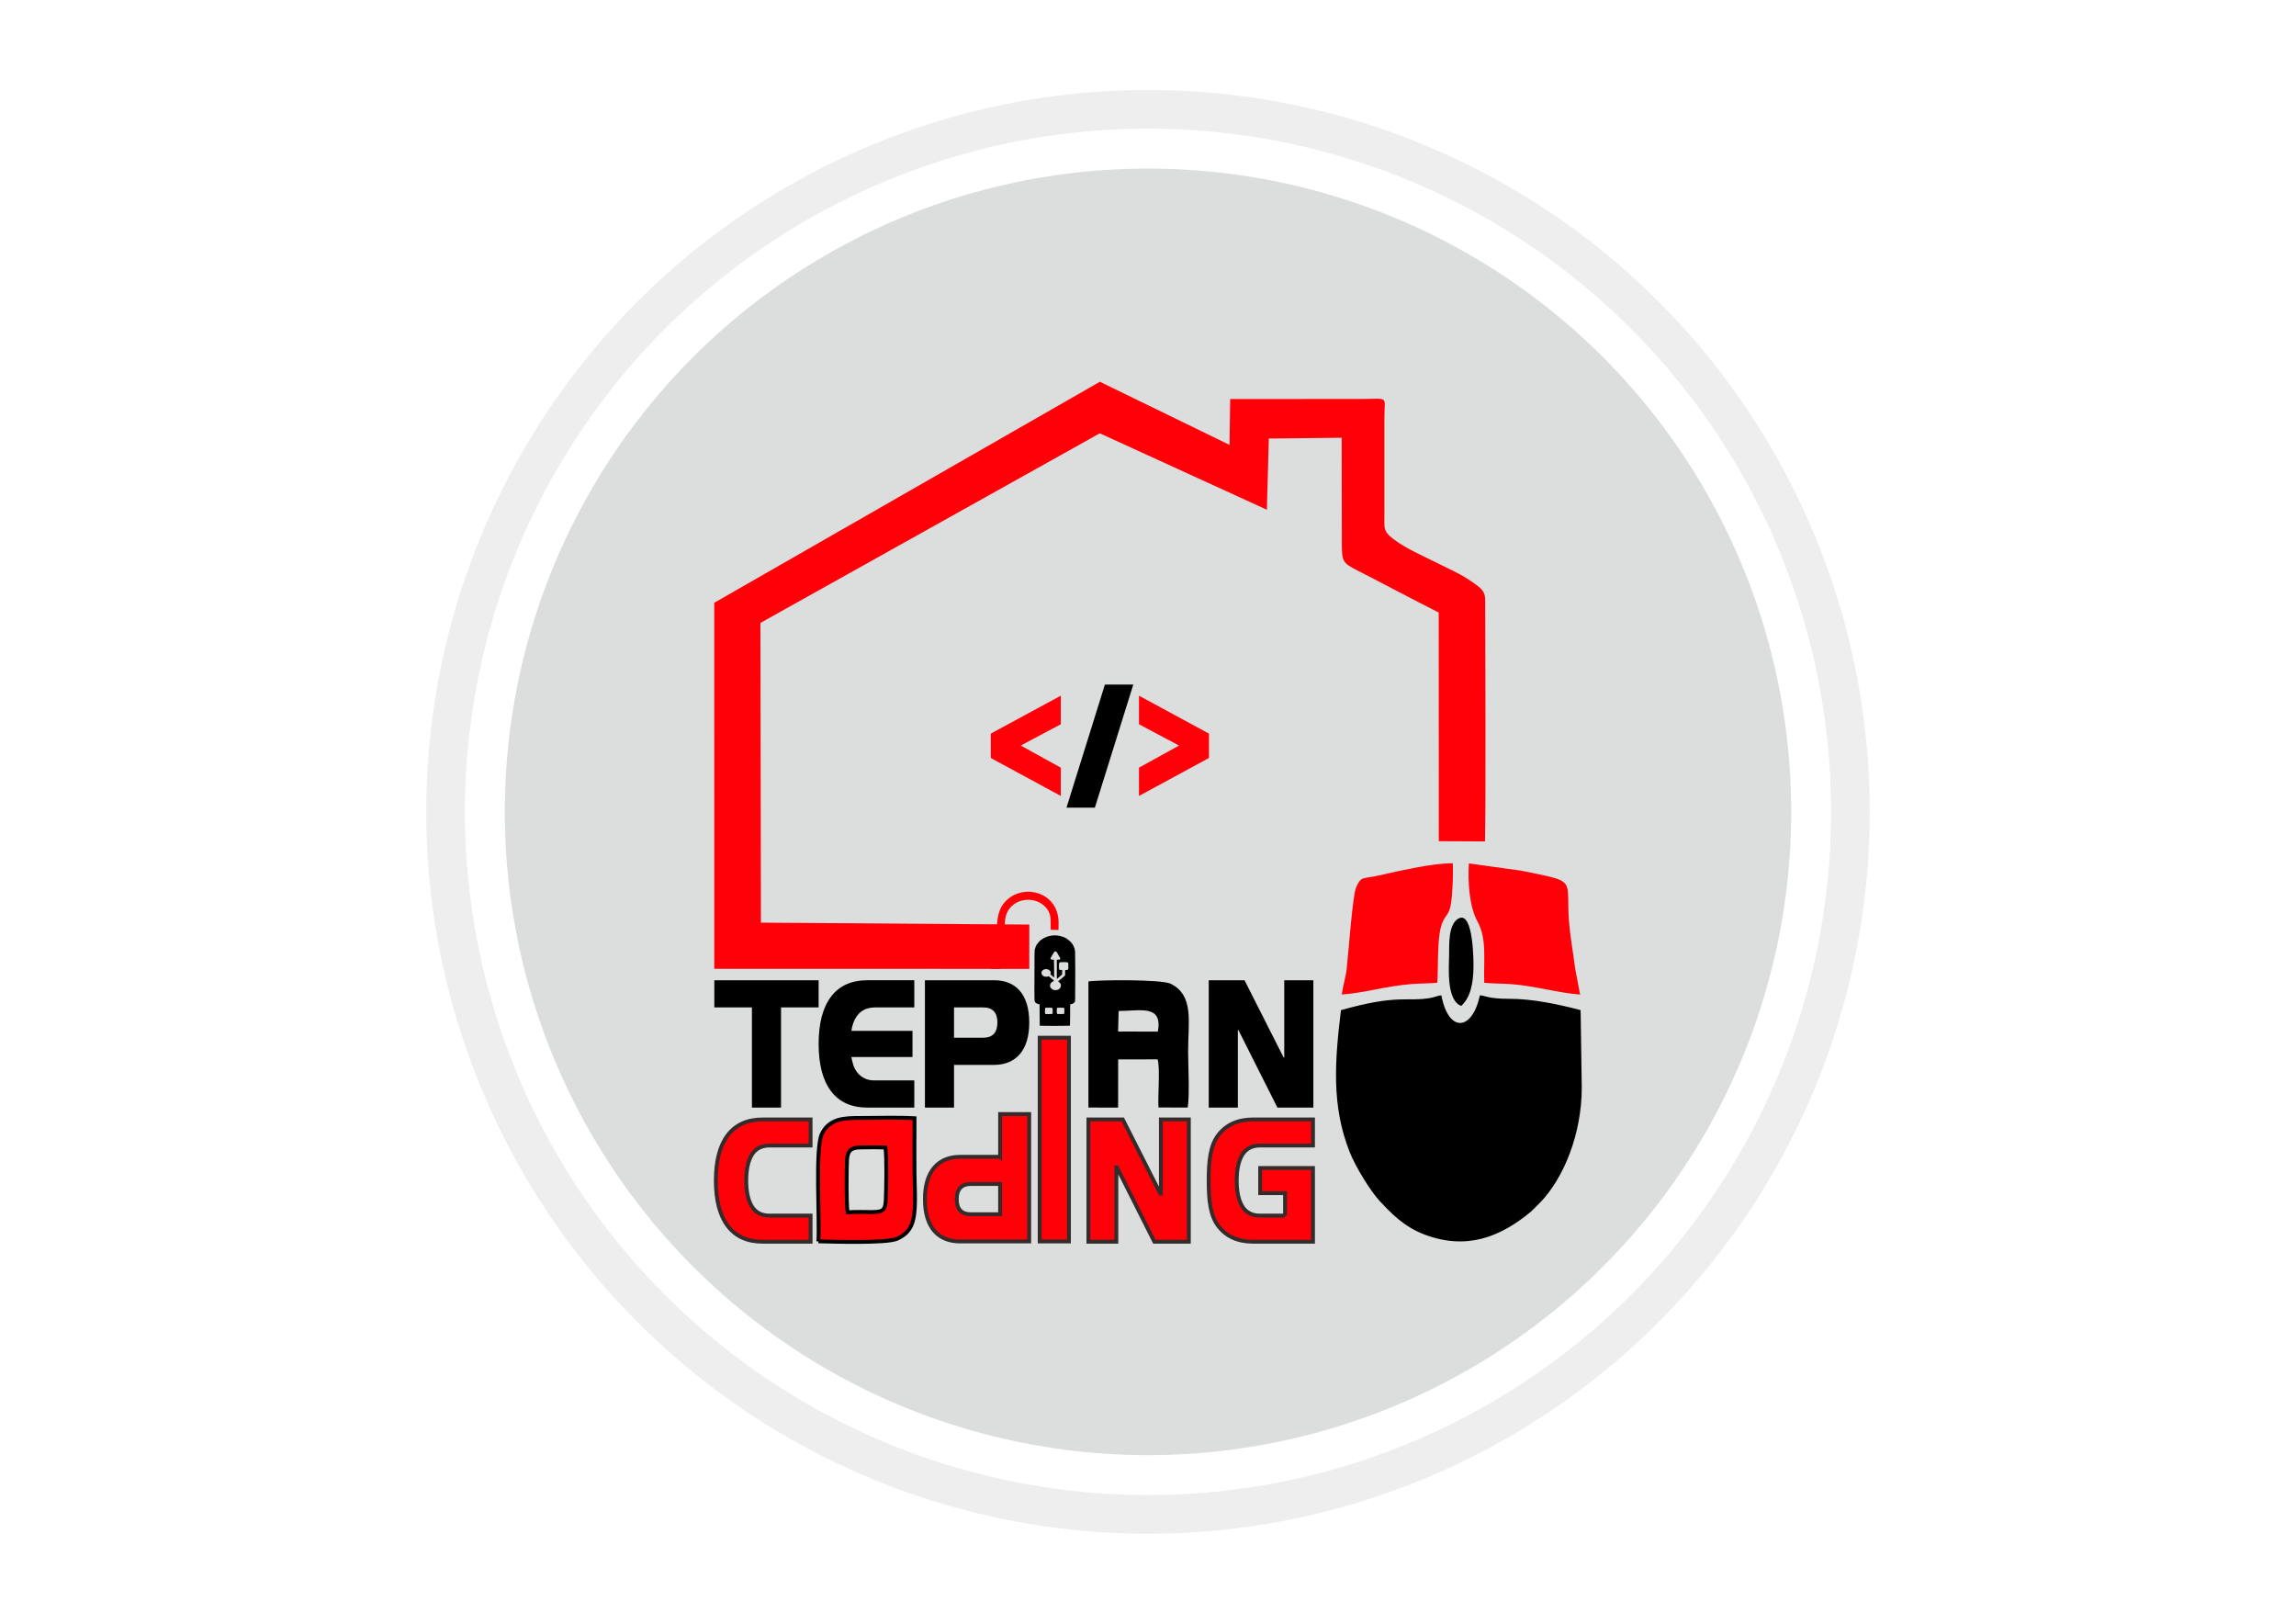
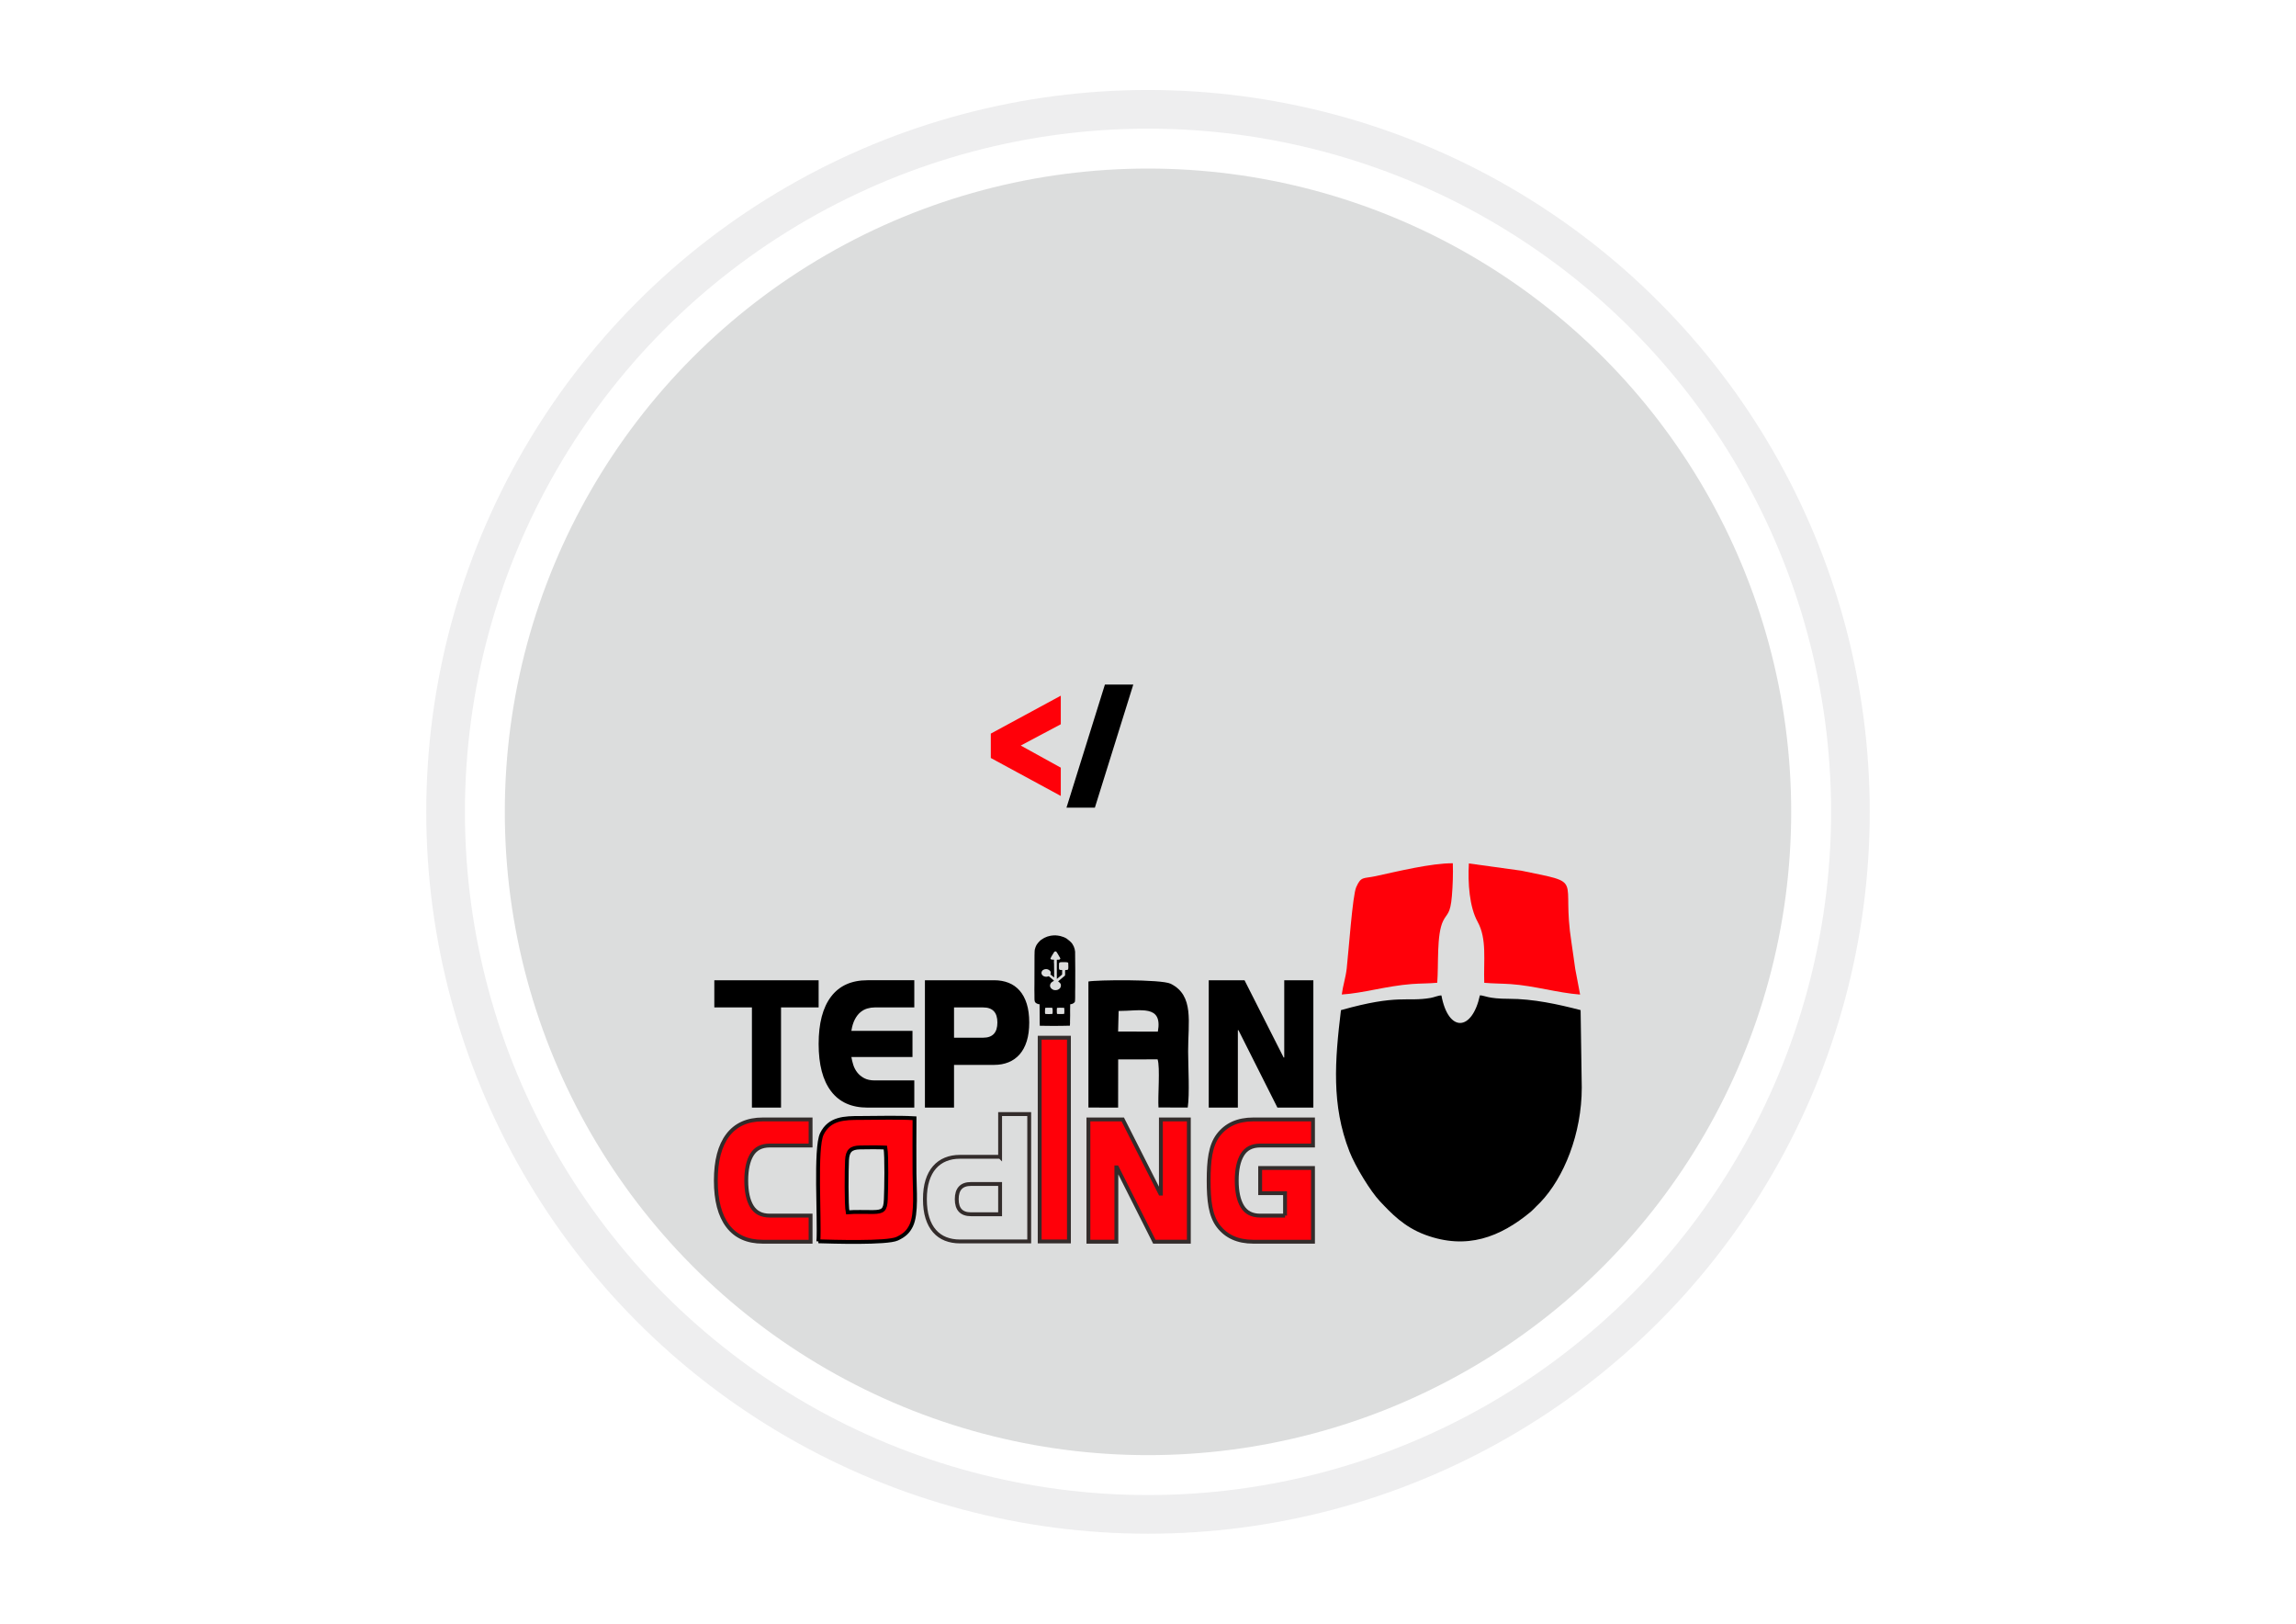
<svg xmlns="http://www.w3.org/2000/svg" xml:space="preserve" width="297mm" height="210mm" version="1.1" style="shape-rendering:geometricPrecision; text-rendering:geometricPrecision; image-rendering:optimizeQuality; fill-rule:evenodd; clip-rule:evenodd" viewBox="0 0 29700 21000">
  <defs>
    <style type="text/css">
   
    .str0 {stroke:#EEEEEF;stroke-width:500;stroke-miterlimit:22.926}
    .str2 {stroke:#332C2B;stroke-width:50;stroke-miterlimit:22.926}
    .str1 {stroke:black;stroke-width:50;stroke-miterlimit:22.926}
    .fil0 {fill:none}
    .fil6 {fill:none;fill-rule:nonzero}
    .fil1 {fill:#DCDDDD}
    .fil2 {fill:black}
    .fil3 {fill:#FF0009}
    .fil4 {fill:black;fill-rule:nonzero}
    .fil5 {fill:#FF0009;fill-rule:nonzero}
   
  </style>
  </defs>
  <g id="Layer_x0020_1">
    <g id="_1881427012160">
      <circle class="fil0 str0" cx="14850" cy="10500" r="9086.12" />
      <circle class="fil1" cx="14850" cy="10500" r="8319.94" />
      <path class="fil2" d="M14470.06 13075.24c282.54,0.48 571.22,-88.37 507.56,267.12l-514.26 -1.36 6.7 -265.76zm-6.02 626.32l510.01 -0.46c34.7,102.63 1.69,478.57 11.65,622.12l378.1 1.32c26.31,-170.88 5.73,-534.97 5.13,-726.07 -1.14,-375.16 81.56,-723.69 -226.19,-875.41 -120.65,-59.49 -970.21,-50 -1063.55,-28.81l0.19 1629.98 384.07 0.93 0.59 -623.6z" />
      <path class="fil3 str1" d="M10964.88 15679.24c-19.09,-85.37 -13.97,-563.74 -8.2,-674.91 6.34,-122.46 52.06,-161.87 169.01,-164.06 102.62,-1.92 225.78,-3.4 327.29,1.59 19.17,105.14 11.23,544.09 5.59,671.25 -6.11,137.86 -35.76,160.89 -167.39,162.54 -105.06,1.31 -223.22,-5.66 -326.3,3.59zm-378.51 375.06c163.61,4.56 888.45,28.26 1020.04,-33.98 92.67,-43.82 140.27,-88.56 179.55,-167.78 75.98,-153.28 43.67,-483.05 43.67,-678.34 0,-236.81 -2.46,-475.05 0.16,-711.64 -226.46,-12.78 -474.57,-3.36 -703.54,-3.5 -200.37,-0.1 -396.46,3.53 -495.05,206.34 -89.12,183.34 -26.85,1098.82 -44.83,1388.9z" />
-       <path class="fil3" d="M9239.02 7796.12l0.52 4733.85 4074.82 0.95 0.11 -573.05 -3471.41 -24.81 -6.72 -3876.41 4390.03 -2452.45 2161.32 988.46 25.26 -920.9 942.41 -10.25 2.38 1376.72c0.06,222.38 11.7,243.08 193.07,335.62 354.89,181.06 704.68,369.6 1059.77,548.33l1.34 2957.38 597.3 2.72c12.28,-508.7 4.45,-2504.72 2.8,-3015.11 -0.66,-203.76 19.37,-218.93 -217.33,-373.48 -126.02,-82.27 -264.3,-141.77 -395.54,-207.9 -186.03,-93.74 -416.59,-191.98 -574.81,-314.24 -134.72,-104.07 -116.23,-135.83 -116.23,-324.11l-0.09 -1243.41c0,-295.94 70.03,-243.92 -317.41,-243.91l-1677.29 0.43 -8.83 593.19 -1676.78 -816.27 -4988.69 2858.65z" />
      <path class="fil2" d="M17345.95 13064.66c-78.52,652.08 -125.23,1226.44 109.61,1827.49 78.12,199.91 275.81,518.3 391.27,640.96 145.96,155.1 312.79,335.46 591.38,438.09 535.39,197.25 966.7,29.72 1362.61,-298.14 28.97,-24 39,-38.87 65.63,-64.25l59.37 -58.84c303.93,-317.7 535.16,-885.48 535.16,-1484.76l-14.91 -1001.01c-291.99,-75.77 -613.94,-146.18 -928.26,-146.18 -274.86,0 -311.84,-44.03 -374.54,-44.99 -100.48,466.47 -407.46,486.03 -497.66,1.4 -41.41,-0.77 -90.13,23.52 -140.06,32.19 -313,54.36 -412.85,-52.7 -1159.6,158.04z" />
      <path class="fil3" d="M17356.43 12862.4c274.27,-16.74 576.75,-110.47 906.83,-135.68 104.19,-7.96 220.67,-6.13 328.03,-16.37 19.23,-230.11 -10.53,-624.24 76.59,-800.2 49.91,-100.83 93.21,-82.79 113.03,-321.24 11.49,-138.35 16.7,-286.45 12,-424.13 -280.63,-1.17 -711.35,104.53 -999.49,166.93 -159.26,34.47 -186.56,-1.44 -250.2,142.39 -47.36,107.03 -97.45,825.97 -122.64,1050.73 -13.7,122.29 -48.84,219.7 -64.15,337.57z" />
      <path class="fil3" d="M19000.58 11167.29c-14.53,251.61 6.49,561.41 113.45,755.04 122.14,221.12 75.44,499.83 85.5,788.58 112.38,10.11 231.33,9.39 341.84,16.98 306.45,21.06 606.04,113.03 898.14,135.26l-63.04 -331.94c-17.43,-115.96 -31.53,-232.9 -48.63,-341.72 -136.31,-867.14 189.97,-754.35 -647.92,-928.47l-679.34 -93.73z" />
-       <path class="fil2" d="M18902.02 13009.78c123.05,-112.02 154.91,-298.81 158.31,-496.84 1.25,-71.93 0.31,-728.01 -188.92,-635.63 -138.02,67.39 -124.64,333.24 -126.55,481.33 -2.01,157.19 -37.2,579.59 157.16,651.14z" />
      <path class="fil4" d="M9240.12 12677.95l0 351.46 486.39 0 0 1295.74 376.55 0 0 -1295.74 486.39 0 0 -351.46 -1349.33 0zm2563.32 654.22l-790.37 0c9.15,-59.28 24.19,-108.68 45.11,-148.2 20.92,-39.52 45.11,-70.58 72.57,-93.16 27.45,-22.58 57.2,-38.46 89.23,-47.64 32.03,-9.17 63.74,-13.76 95.12,-13.76l511.88 0 0 -351.46 -606.02 0c-206.58,0 -363.48,70.58 -470.69,211.72 -107.22,141.15 -160.82,345.11 -160.82,611.88 0,266.77 53.6,470.73 160.82,611.88 107.21,141.15 264.11,211.72 470.69,211.72l606.02 0 0 -351.46 -511.88 0c-54.91,0 -100.68,-9.88 -137.28,-29.64 -36.62,-19.76 -66.36,-44.46 -89.24,-74.1 -22.88,-29.64 -39.88,-62.11 -50.99,-97.39 -11.12,-35.29 -19.29,-69.17 -24.52,-101.63l790.37 0 0 -338.76zm537.38 440.39l519.73 0c67.98,0 129.76,-11.3 185.33,-33.88 55.57,-22.58 103.29,-56.46 143.17,-101.63 39.88,-45.16 70.6,-101.98 92.18,-170.43 21.57,-68.46 32.36,-149.26 32.36,-242.42 0,-93.16 -10.79,-173.97 -32.36,-242.42 -21.58,-68.47 -52.3,-125.28 -92.18,-170.44 -39.88,-45.17 -87.6,-78.69 -143.17,-100.57 -55.57,-21.88 -117.35,-32.82 -185.33,-32.82l-896.29 0 0 1647.2 376.56 0 0 -552.59zm0 -743.15l376.55 0c122.91,0 184.36,64.93 184.36,194.79 0,131.26 -61.45,196.9 -184.36,196.9l-376.55 0 0 -391.69zm3671.41 1295.74l0 -1001.44 7.84 0 504.04 1001.44 464.81 0 0 -1647.2 -376.55 0 0 999.33 -7.85 0 -505.99 -999.33 -462.85 0 0 1647.2 376.55 0z" />
      <path class="fil5 str2" d="M10485.34 15722.03l-529.03 0c-105.43,0 -182.3,-39.64 -230.62,-118.9 -48.32,-79.26 -72.49,-190.71 -72.49,-334.33 0,-143.62 24.17,-255.06 72.49,-334.33 48.32,-79.26 125.19,-118.89 230.62,-118.89l529.03 0 0 -337.38 -619.39 0c-198.31,0 -348.92,67.74 -451.84,203.24 -102.92,135.49 -154.38,331.28 -154.38,587.36 0,256.08 51.46,451.87 154.38,587.36 102.92,135.5 253.53,203.24 451.84,203.24l619.39 0 0 -337.37zm3955.32 337.37l0 -961.32 7.53 0 483.84 961.32 446.19 0 0 -1581.2 -361.47 0 0 959.29 -7.53 0 -485.72 -959.29 -444.31 0 0 1581.2 361.47 0zm2182.1 -337.37l-321.93 0c-105.43,0 -182.3,-39.64 -230.62,-118.9 -48.33,-79.26 -72.48,-190.71 -72.48,-334.33 0,-143.62 24.15,-255.06 72.48,-334.33 48.32,-79.26 125.19,-118.89 230.62,-118.89l683.4 0 0 -337.38 -773.77 0c-198.3,0 -348.96,67.8 -451.83,203.24 -102.86,135.45 -123.94,331.28 -123.94,587.36 0,256.08 21.08,451.92 123.94,587.36 102.87,135.44 253.53,203.24 451.83,203.24l773.77 0 0 -953.19 -683.4 0 0 325.18 321.93 0 0 290.64z" />
-       <path class="fil5" d="M12936.89 14961.4l-519.72 0c-67.98,0 -129.76,11.29 -185.33,33.87 -55.57,22.59 -103.29,56.46 -143.17,101.63 -39.88,45.17 -70.6,101.98 -92.18,170.43 -21.57,68.46 -32.35,149.27 -32.35,242.42 0,93.16 10.78,173.97 32.35,242.42 21.58,68.46 52.3,125.27 92.18,170.44 39.88,45.16 87.6,78.69 143.17,100.57 55.57,21.87 117.35,32.81 185.33,32.81l896.27 0 0 -1647.18 -376.55 0 0 552.59zm0 743.14l-376.55 0c-122.9,0 -184.35,-64.93 -184.35,-194.79 0,-131.26 61.45,-196.9 184.35,-196.9l376.55 0 0 391.69z" />
      <path id="1" class="fil6 str2" d="M12936.89 14961.4l-519.72 0c-67.98,0 -129.76,11.29 -185.33,33.87 -55.57,22.59 -103.29,56.46 -143.17,101.63 -39.88,45.17 -70.6,101.98 -92.18,170.43 -21.57,68.46 -32.35,149.27 -32.35,242.42 0,93.16 10.78,173.97 32.35,242.42 21.58,68.46 52.3,125.27 92.18,170.44 39.88,45.16 87.6,78.69 143.17,100.57 55.57,21.87 117.35,32.81 185.33,32.81l896.27 0 0 -1647.18 -376.55 0 0 552.59zm0 743.14l-376.55 0c-122.9,0 -184.35,-64.93 -184.35,-194.79 0,-131.26 61.45,-196.9 184.35,-196.9l376.55 0 0 391.69z" />
-       <path class="fil3" d="M12941.41 12530.69c100.74,-194.42 39.59,-486.9 61.79,-644.3 38.23,-270.83 391.35,-332.39 541.69,-129.6 61.52,83.01 40.75,152.5 46.63,268.33l100.41 2.85 1.43 -98.74c-2.98,-413.03 -499.12,-517.24 -710.67,-243.61 -179.14,231.7 -1.5,617.29 -146.91,819.18 -6.42,8.91 -13.69,17.57 -21.71,25.89l127.34 0z" />
      <rect class="fil3 str2" x="13448.84" y="13421.1" width="378.34" height="2634.88" />
      <path class="fil2" d="M13490.84 12545.82c13.4,-8.61 24.45,-11.12 37.14,-11.93 29.97,-1.89 57.12,16.63 63.11,37.71 4.13,14.51 -1.14,15.79 -3.59,30.25l47.07 39.81c2.84,-4.61 0.12,-9.21 2.05,-14.72 -2.07,-5.26 -0.65,-32.88 -0.67,-41.43l-1.19 -122.75c-1.61,-3.73 -1.6,-20.55 -1.49,-25.52 0.2,-8.73 2.81,-18.15 -0.73,-25.77 -10.95,1.04 -25.34,1.24 -37.21,-3.72 -10.76,-5.63 -7.11,-17.9 0.32,-24.37 -0.23,-4.63 4.07,-10.17 6.72,-14.9 2.62,-4.67 5.13,-9.59 8.33,-14.13 2.61,-5.14 5.72,-11.93 10.45,-15.68 0.55,-4.85 5.51,-11.08 8.64,-15.78 6.46,-9.66 13.01,-21.13 28.86,-17.61 6.29,1.39 11.34,8.81 11.71,13.31 4.03,2.98 17.71,25.77 18.57,29.13 2.9,3.51 3.92,5.61 5.88,9.16 0.83,1.51 1.96,3.17 2.64,4.64 1.85,3.98 1.08,1.3 1.17,4.09 6.16,5.23 17.12,26.58 17.61,32.06l-2.8 5.95c-1.73,2.04 -4.03,4.05 -6.51,5.41 -8.18,4.51 -28.15,1.89 -36.28,3.44l0.1 248.5c7.27,-5.29 66.56,-54.58 68.21,-57.66 2.06,-3.85 -1.22,-47.71 0.73,-57.43l-5.86 -0.87c-4.19,0.82 -11.87,-0.24 -18.15,-0.57 -19.33,-1 -17.05,-17.19 -17.2,-39.24 -0.08,-10.21 -0.44,-19.89 0.22,-30.1 0.4,-6.19 -1.49,-23.33 9.79,-27.69 9.46,-4.43 39.02,-3.69 50.45,-3.34 8.77,0.27 15.94,0.62 24.83,-0.03 6.12,-0.44 7.32,0.65 12.88,0.91 6.12,0.28 7.19,0.14 12.88,2.3 11.42,1.2 8.83,15.37 9.1,20.86 0.68,13.69 1.67,22.37 0.99,37.07 -0.92,19.74 1.97,38.31 -16.55,39.3 -4.48,0.24 -14.78,0.98 -17.22,0.53l-6.36 0.06c-4.39,11.05 2.34,66.76 -4.72,73.72 -10.03,9.87 -71.32,59.79 -87.71,73.54l17.78 14.26 11.69 13.36c3.28,4.29 4.47,7.49 5.64,12.29 1.33,5.46 0.95,5.93 0.93,10.79 -0.04,7.57 0.73,14.23 -3.63,22.5l0.45 -0.26c-3.05,15.21 -25.31,32.83 -43.8,37.84 -12.44,3.37 -18.95,2.01 -26.68,2.46 -8.96,0.53 -17.05,-1.08 -26.77,-5.29 -31.05,-13.82 -42.92,-38.57 -39.74,-58.78 6.34,-40.39 44.32,-50.33 51.2,-56.29 -7.42,-11.49 -53.2,-46.76 -67.33,-58.9 -4.6,-1.02 -5.62,0.9 -10.25,2.55 -9.24,3.3 -20.99,4.25 -30.39,3.42 -53,-4.66 -71.92,-56.74 -35.31,-86.46zm41.2 488.92c2.12,-0.95 0.96,-0.7 4.26,-1.23l63.42 -0.02c4.01,0.69 1.08,0 3.25,1 3.55,-0.55 5.04,-0.73 9.14,0.15 3.64,5.63 4.15,29.84 4.67,38.95 0.36,6.3 0.22,13.05 -0.35,19.29 -0.8,8.78 -0.31,13.37 -2.57,19.57 -12.28,4.03 -81.11,3.79 -93.27,0.56 -6,-11 -1.99,-50.6 -1.8,-64.94 0.15,-10.79 -1,-15.82 13.25,-13.33zm140.97 0.71c8.96,-3.39 72.3,-1.92 86.89,-1.26 7.88,0.35 7.29,7.18 7.23,11.62 -0.16,10.14 1.04,18.67 1.22,28.55 0.18,10.23 -1.54,19.33 -1.18,29.34 0.47,12.62 -4.13,9.96 -24.79,10.8 -12.74,0.52 -22.21,0.87 -35,0.65 -6.35,-0.1 -11.4,-0.71 -17.49,-0.75 -7.11,-0.04 -9.69,0.28 -16.67,-1.32 -3.8,-9.52 -3.91,-69.96 -0.21,-77.63zm170.6 -29.33l-0.5 -16.31c10.76,-3.06 17.79,-3.29 28.94,-7.45 16.51,-6.16 17.22,-12.43 28.58,-19.55 0.23,-1.77 -0.37,0.21 0.76,-2.7l3.77 -7.09c2.27,-5.74 1.96,-48.17 2.57,-60.13 1.1,-21.94 -0.81,-46.85 -0.05,-68.76 0.41,-11.91 -0.07,-22.84 0.64,-34.72 0.35,-5.83 0.04,-10.96 0.29,-16.99 0.24,-5.8 0.08,-11.13 0.08,-17.01l0.37 -206.2c0,-44.71 -1.71,-94.06 -1.19,-137.46l-0.9 -104.23 -5.93 -33.96c-5.79,-23.12 -15.47,-45.17 -31.49,-68.8 -12.71,-18.75 -51.65,-52.46 -73.9,-66.98 -21.01,-13.71 -58.19,-26.95 -81.84,-32.23 -18.51,-4.14 -42.04,-7.1 -61.63,-8.24 -14.52,-0.84 -46.61,2.11 -61.57,4.87 -28.07,5.17 -56.32,14.19 -81.99,27.54 -6.88,3.57 -38.12,24.14 -40.47,24.91l-17.38 14.59c-4.31,8.68 -36.66,29.65 -55.71,81.16 -3.49,9.45 -5.07,19.93 -8.63,27.08 1.33,2.68 -1.38,7.07 -1.8,10.73l-1.6 23.16c-1.24,10.16 -0.06,14.36 -0.3,22.39 -0.12,3.83 -0.37,6.83 -0.59,10.8 -0.95,16.66 0.34,33.59 -0.29,45.57l-0.81 338.27c0,38.89 -1.88,99.39 0.29,135.94 1.4,23.74 -2.69,74.59 5.02,90.32 12.73,25.97 37.45,27.89 46.32,32.52 0.37,-0.02 0.84,-0.04 1.1,-0.05l6.93 0.46c3.51,0.57 4.13,1.02 6.83,1.42l1.68 207.39c0.48,11.87 -1.09,22.92 0.08,34.76l0.99 34.36 1.27 1.07 146.37 1.74c16.04,0.16 31.73,0.4 47.82,0.12 62.18,-1.06 129.37,-0.27 193.46,-2.77l0.43 -0.36c0.4,-6.02 1.26,-9.88 0.9,-16.4 -0.29,-5.04 0.77,-11.03 1.1,-16.26 0.34,-5.43 -0.44,-10.76 -0.43,-16.19l1.63 -81.09c0,-15.47 -1.18,-123.63 0.78,-129.24z" />
      <polygon class="fil2" points="13795.61,10445.39 14162.78,10445.74 14659.74,8853.82 14292.66,8853.52 " />
-       <polygon class="fil3" points="14733.22,8997.5 15638.63,9488.05 15638.63,9803.34 14733.22,10294.3 14733.22,9928.5 15251.14,9642.46 14733.22,9367.02 " />
      <polygon class="fil3" points="13721.94,8997.5 12816.53,9488.05 12816.53,9803.34 13721.94,10294.3 13721.94,9928.5 13204.02,9642.46 13721.94,9367.02 " />
    </g>
  </g>
</svg>